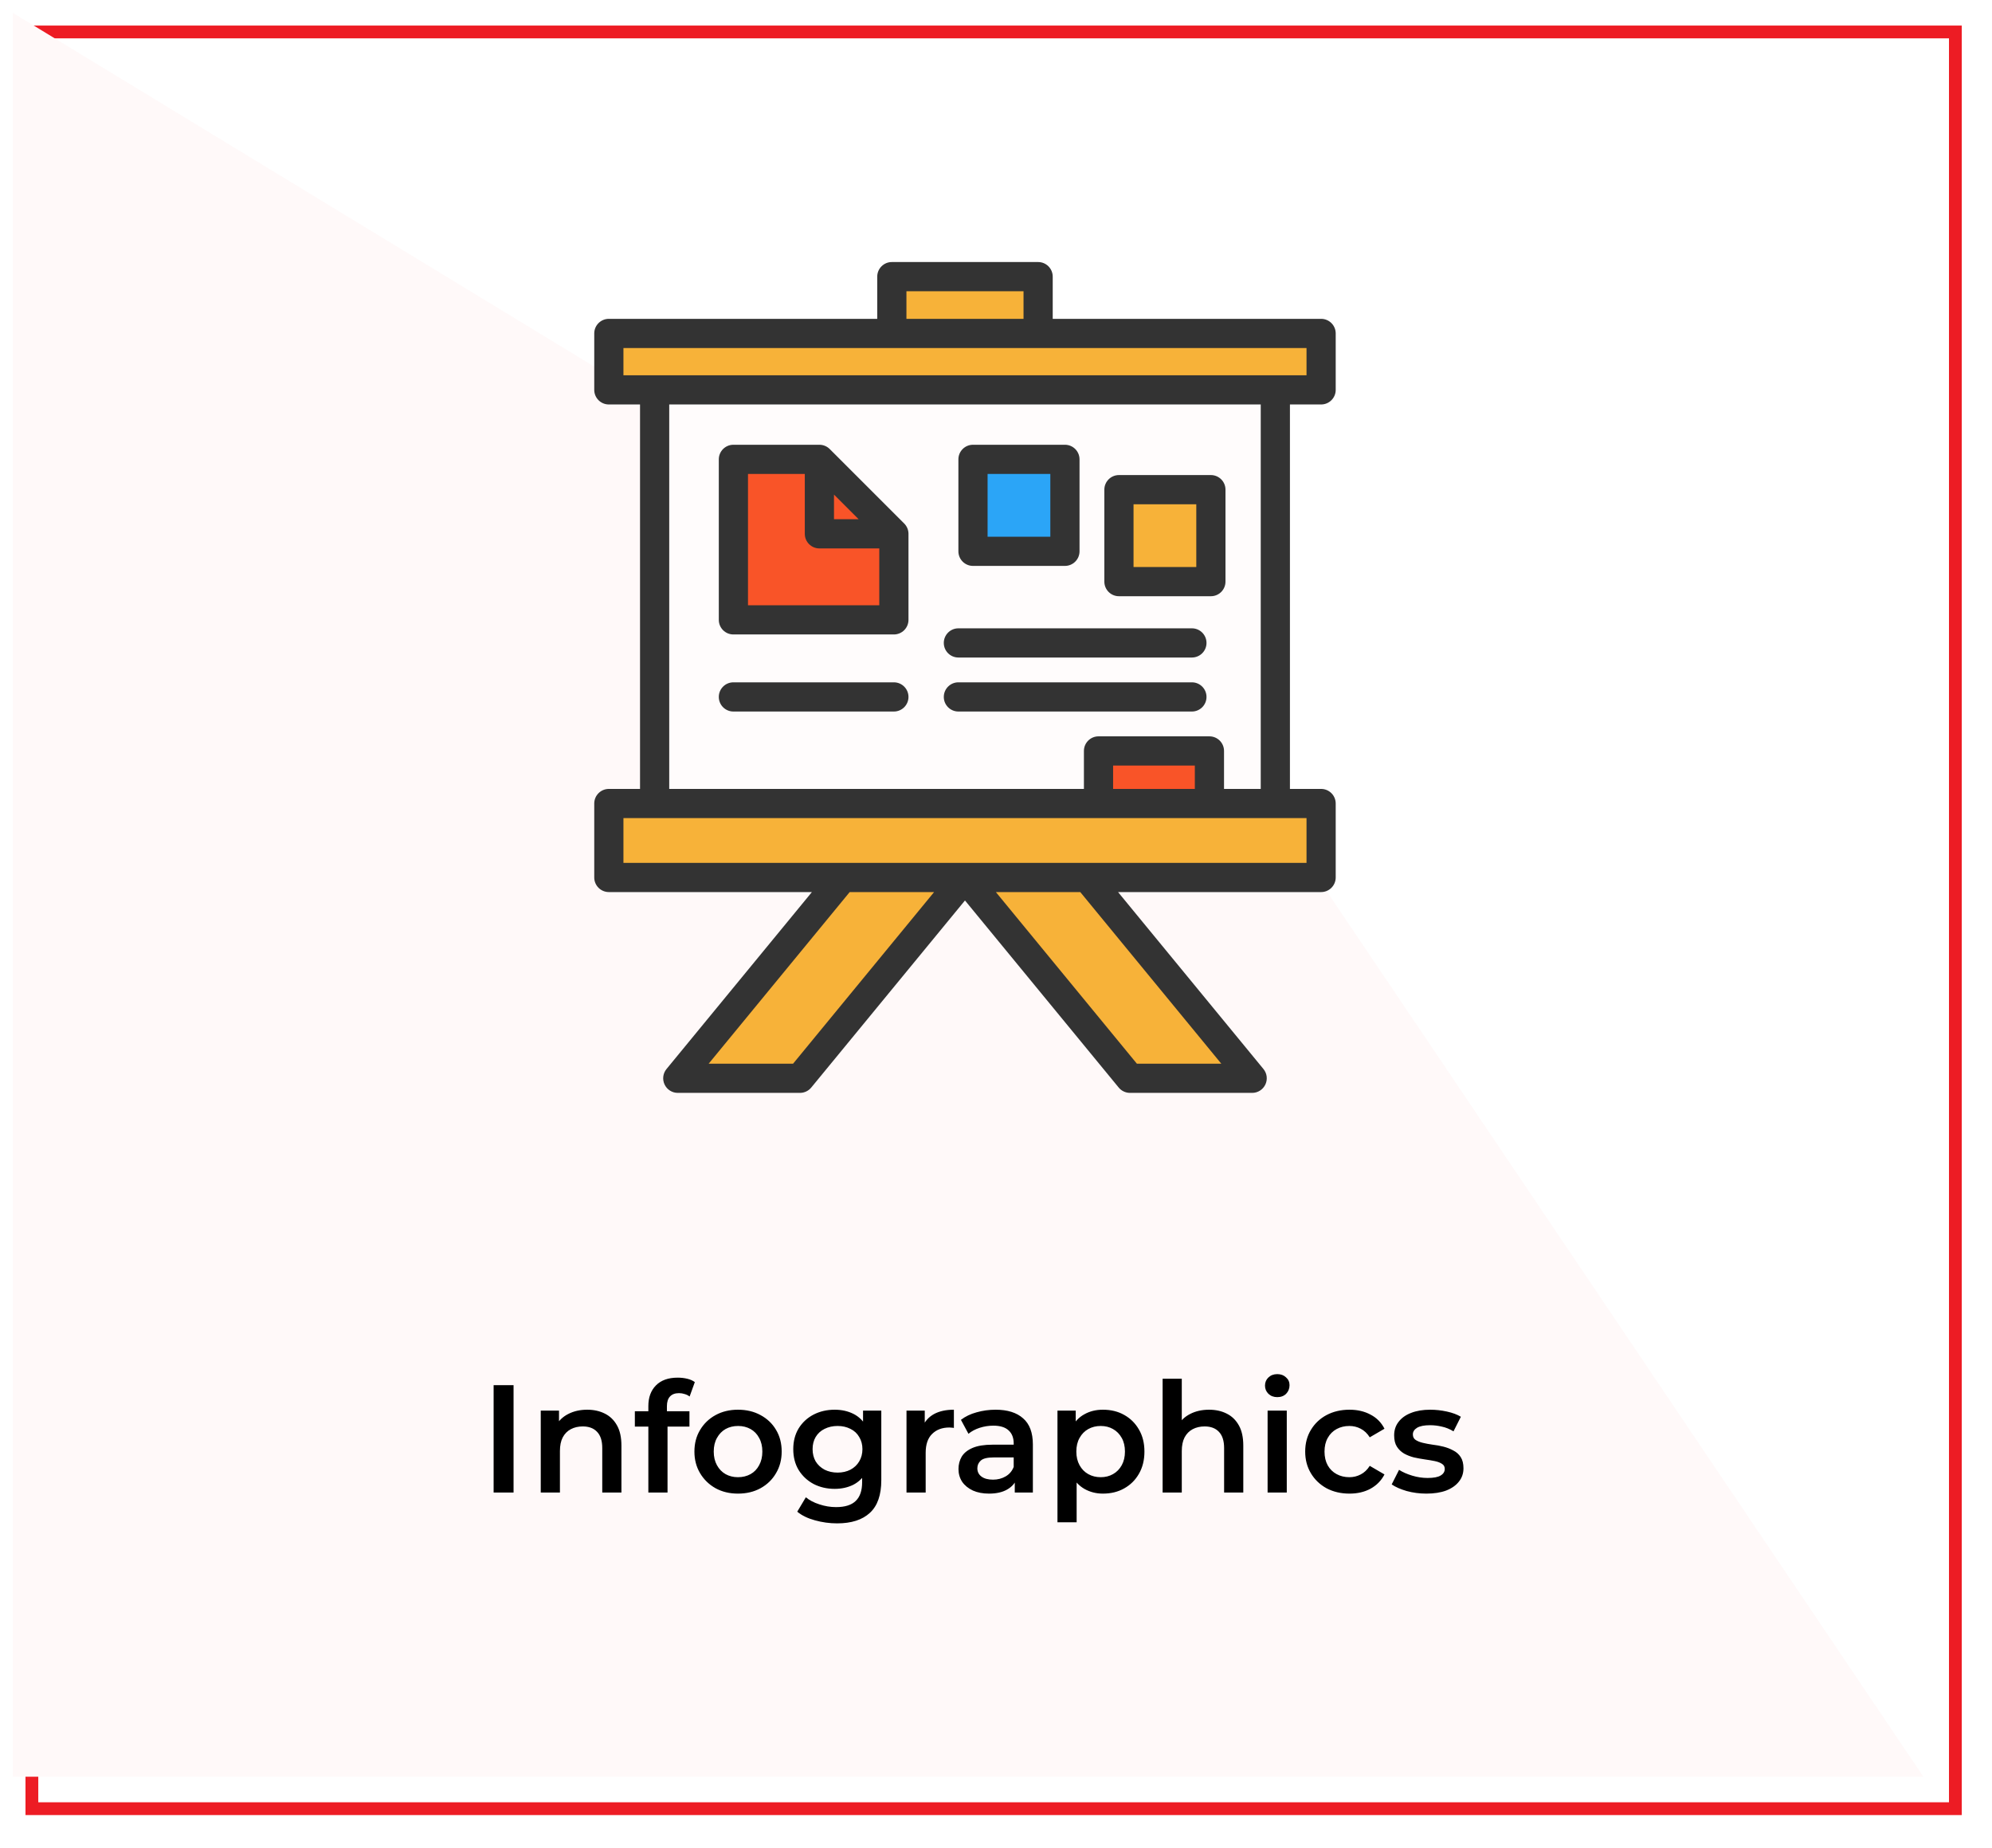
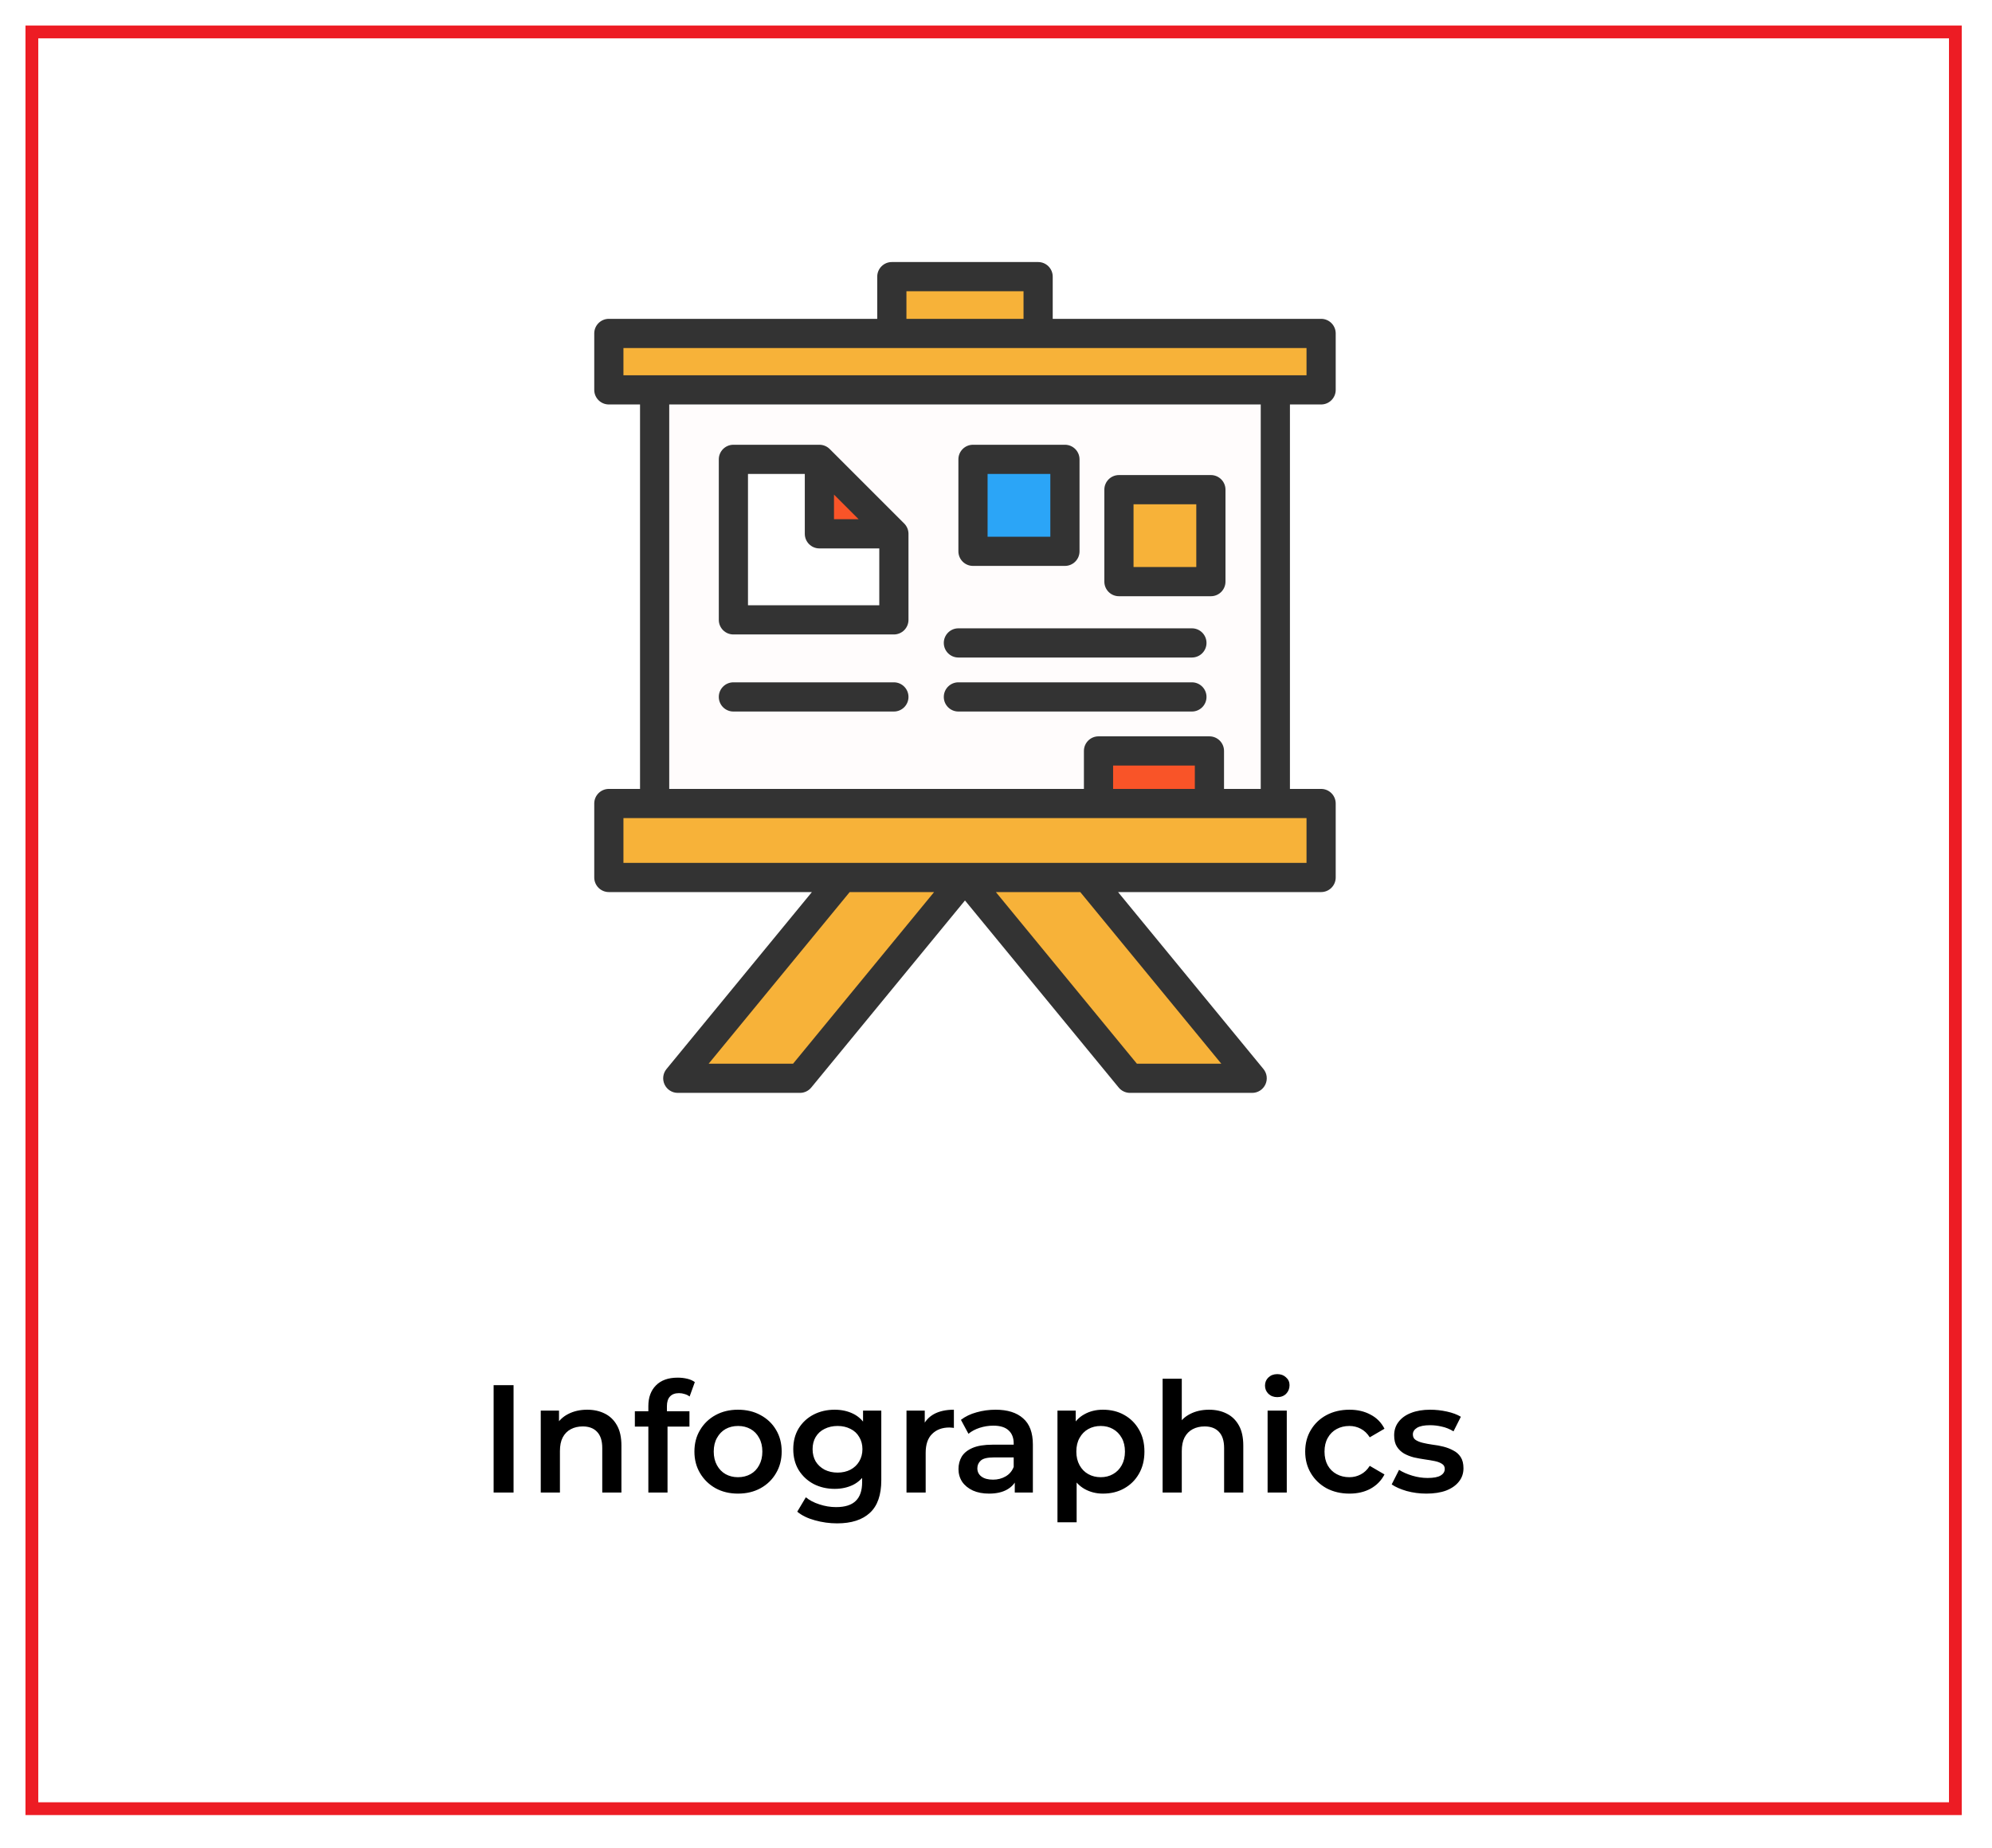
<svg xmlns="http://www.w3.org/2000/svg" width="249" height="231" viewBox="0 0 249 231" fill="none">
  <g filter="url(#filter0_d_875_2545)">
    <rect x="-0.008" width="242.033" height="223.661" fill="white" />
    <rect x="0.791" y="0.799" width="240.436" height="222.063" stroke="#ED1C24" stroke-width="1.598" />
  </g>
-   <path d="M1.59 1.598L154.558 94.657L240.428 222.064H1.59V1.598Z" fill="#FFF9F9" />
  <path d="M61.703 186.545V173.125H64.195V186.545H61.703ZM73.403 176.193C74.221 176.193 74.95 176.352 75.589 176.672C76.24 176.991 76.752 177.483 77.122 178.148C77.493 178.8 77.678 179.643 77.678 180.679V186.545H75.282V180.985C75.282 180.078 75.065 179.401 74.63 178.953C74.208 178.506 73.614 178.282 72.847 178.282C72.285 178.282 71.786 178.397 71.352 178.627C70.917 178.857 70.579 179.202 70.336 179.663C70.106 180.11 69.991 180.679 69.991 181.369V186.545H67.594V176.308H69.876V179.068L69.473 178.225C69.831 177.573 70.349 177.074 71.026 176.729C71.716 176.372 72.508 176.193 73.403 176.193ZM81.044 186.545V175.733C81.044 174.659 81.357 173.803 81.984 173.164C82.623 172.512 83.53 172.186 84.706 172.186C85.128 172.186 85.524 172.231 85.894 172.32C86.278 172.41 86.597 172.55 86.853 172.742L86.201 174.544C86.022 174.403 85.818 174.301 85.588 174.237C85.358 174.16 85.121 174.122 84.878 174.122C84.38 174.122 84.003 174.263 83.747 174.544C83.492 174.812 83.364 175.221 83.364 175.771V176.921L83.441 177.995V186.545H81.044ZM79.357 178.301V176.384H86.182V178.301H79.357ZM92.246 186.679C91.198 186.679 90.265 186.455 89.447 186.008C88.629 185.548 87.984 184.922 87.511 184.129C87.038 183.337 86.802 182.436 86.802 181.426C86.802 180.404 87.038 179.503 87.511 178.723C87.984 177.931 88.629 177.311 89.447 176.864C90.265 176.416 91.198 176.193 92.246 176.193C93.307 176.193 94.246 176.416 95.064 176.864C95.895 177.311 96.541 177.924 97.001 178.704C97.474 179.484 97.71 180.391 97.71 181.426C97.71 182.436 97.474 183.337 97.001 184.129C96.541 184.922 95.895 185.548 95.064 186.008C94.246 186.455 93.307 186.679 92.246 186.679ZM92.246 184.628C92.834 184.628 93.358 184.5 93.818 184.244C94.278 183.989 94.636 183.618 94.892 183.132C95.16 182.647 95.294 182.078 95.294 181.426C95.294 180.762 95.16 180.193 94.892 179.72C94.636 179.234 94.278 178.864 93.818 178.608C93.358 178.353 92.841 178.225 92.265 178.225C91.677 178.225 91.153 178.353 90.693 178.608C90.246 178.864 89.888 179.234 89.62 179.72C89.352 180.193 89.217 180.762 89.217 181.426C89.217 182.078 89.352 182.647 89.62 183.132C89.888 183.618 90.246 183.989 90.693 184.244C91.153 184.5 91.671 184.628 92.246 184.628ZM104.641 190.398C103.695 190.398 102.769 190.27 101.861 190.015C100.966 189.772 100.232 189.414 99.656 188.941L100.73 187.139C101.177 187.51 101.74 187.804 102.417 188.021C103.107 188.251 103.804 188.366 104.507 188.366C105.631 188.366 106.456 188.104 106.98 187.58C107.504 187.069 107.766 186.296 107.766 185.26V183.439L107.957 181.12L107.881 178.8V176.308H110.162V184.992C110.162 186.845 109.689 188.206 108.743 189.075C107.798 189.957 106.43 190.398 104.641 190.398ZM104.334 186.085C103.363 186.085 102.481 185.88 101.689 185.471C100.909 185.05 100.289 184.468 99.829 183.727C99.382 182.986 99.158 182.116 99.158 181.12C99.158 180.135 99.382 179.273 99.829 178.531C100.289 177.79 100.909 177.215 101.689 176.806C102.481 176.397 103.363 176.193 104.334 176.193C105.203 176.193 105.983 176.365 106.673 176.71C107.363 177.055 107.913 177.592 108.322 178.321C108.743 179.049 108.954 179.982 108.954 181.12C108.954 182.257 108.743 183.196 108.322 183.938C107.913 184.666 107.363 185.209 106.673 185.567C105.983 185.912 105.203 186.085 104.334 186.085ZM104.698 184.053C105.299 184.053 105.836 183.931 106.309 183.688C106.782 183.433 107.146 183.088 107.402 182.653C107.67 182.206 107.804 181.695 107.804 181.12C107.804 180.544 107.67 180.04 107.402 179.605C107.146 179.158 106.782 178.819 106.309 178.589C105.836 178.346 105.299 178.225 104.698 178.225C104.098 178.225 103.555 178.346 103.069 178.589C102.596 178.819 102.225 179.158 101.957 179.605C101.701 180.04 101.574 180.544 101.574 181.12C101.574 181.695 101.701 182.206 101.957 182.653C102.225 183.088 102.596 183.433 103.069 183.688C103.555 183.931 104.098 184.053 104.698 184.053ZM113.313 186.545V176.308H115.594V179.126L115.326 178.301C115.632 177.611 116.112 177.087 116.763 176.729C117.428 176.372 118.252 176.193 119.236 176.193V178.474C119.134 178.448 119.038 178.436 118.949 178.436C118.859 178.423 118.77 178.416 118.68 178.416C117.773 178.416 117.051 178.685 116.514 179.222C115.977 179.746 115.709 180.532 115.709 181.58V186.545H113.313ZM126.846 186.545V184.474L126.712 184.034V180.41C126.712 179.707 126.501 179.164 126.08 178.781C125.658 178.384 125.019 178.186 124.162 178.186C123.587 178.186 123.019 178.276 122.456 178.455C121.907 178.634 121.44 178.883 121.057 179.202L120.117 177.458C120.667 177.036 121.319 176.723 122.073 176.519C122.84 176.301 123.632 176.193 124.45 176.193C125.933 176.193 127.076 176.55 127.882 177.266C128.7 177.969 129.109 179.062 129.109 180.544V186.545H126.846ZM123.626 186.679C122.859 186.679 122.188 186.551 121.613 186.296C121.038 186.027 120.59 185.663 120.271 185.203C119.964 184.73 119.811 184.2 119.811 183.612C119.811 183.037 119.945 182.519 120.213 182.059C120.494 181.599 120.948 181.235 121.574 180.966C122.201 180.698 123.031 180.564 124.067 180.564H127.038V182.155H124.239C123.421 182.155 122.872 182.289 122.59 182.557C122.309 182.813 122.169 183.132 122.169 183.516C122.169 183.95 122.341 184.296 122.686 184.551C123.031 184.807 123.511 184.935 124.124 184.935C124.712 184.935 125.236 184.8 125.696 184.532C126.169 184.264 126.508 183.867 126.712 183.343L127.115 184.781C126.885 185.382 126.469 185.848 125.869 186.181C125.281 186.513 124.533 186.679 123.626 186.679ZM137.859 186.679C137.028 186.679 136.267 186.487 135.577 186.104C134.9 185.721 134.357 185.145 133.948 184.379C133.552 183.599 133.353 182.615 133.353 181.426C133.353 180.225 133.545 179.241 133.929 178.474C134.325 177.707 134.862 177.138 135.539 176.768C136.216 176.384 136.99 176.193 137.859 176.193C138.868 176.193 139.757 176.41 140.523 176.844C141.303 177.279 141.916 177.886 142.364 178.666C142.824 179.445 143.054 180.365 143.054 181.426C143.054 182.487 142.824 183.414 142.364 184.206C141.916 184.986 141.303 185.593 140.523 186.027C139.757 186.462 138.868 186.679 137.859 186.679ZM132.184 190.264V176.308H134.465V178.723L134.389 181.445L134.58 184.168V190.264H132.184ZM137.59 184.628C138.165 184.628 138.677 184.5 139.124 184.244C139.584 183.989 139.948 183.618 140.217 183.132C140.485 182.647 140.619 182.078 140.619 181.426C140.619 180.762 140.485 180.193 140.217 179.72C139.948 179.234 139.584 178.864 139.124 178.608C138.677 178.353 138.165 178.225 137.59 178.225C137.015 178.225 136.497 178.353 136.037 178.608C135.577 178.864 135.213 179.234 134.945 179.72C134.676 180.193 134.542 180.762 134.542 181.426C134.542 182.078 134.676 182.647 134.945 183.132C135.213 183.618 135.577 183.989 136.037 184.244C136.497 184.5 137.015 184.628 137.59 184.628ZM151.135 176.193C151.953 176.193 152.682 176.352 153.321 176.672C153.973 176.991 154.484 177.483 154.855 178.148C155.225 178.8 155.411 179.643 155.411 180.679V186.545H153.014V180.985C153.014 180.078 152.797 179.401 152.362 178.953C151.941 178.506 151.346 178.282 150.579 178.282C150.017 178.282 149.519 178.397 149.084 178.627C148.65 178.857 148.311 179.202 148.068 179.663C147.838 180.11 147.723 180.679 147.723 181.369V186.545H145.327V172.32H147.723V179.068L147.205 178.225C147.563 177.573 148.081 177.074 148.758 176.729C149.448 176.372 150.241 176.193 151.135 176.193ZM158.45 186.545V176.308H160.847V186.545H158.45ZM159.658 174.621C159.211 174.621 158.84 174.48 158.546 174.199C158.265 173.918 158.125 173.579 158.125 173.183C158.125 172.774 158.265 172.435 158.546 172.167C158.84 171.886 159.211 171.745 159.658 171.745C160.106 171.745 160.47 171.879 160.751 172.148C161.045 172.403 161.192 172.729 161.192 173.125C161.192 173.547 161.051 173.905 160.77 174.199C160.489 174.48 160.118 174.621 159.658 174.621ZM168.689 186.679C167.615 186.679 166.657 186.455 165.813 186.008C164.983 185.548 164.331 184.922 163.858 184.129C163.385 183.337 163.149 182.436 163.149 181.426C163.149 180.404 163.385 179.503 163.858 178.723C164.331 177.931 164.983 177.311 165.813 176.864C166.657 176.416 167.615 176.193 168.689 176.193C169.686 176.193 170.561 176.397 171.315 176.806C172.082 177.202 172.664 177.79 173.06 178.57L171.219 179.643C170.913 179.158 170.536 178.8 170.088 178.57C169.654 178.34 169.181 178.225 168.67 178.225C168.082 178.225 167.551 178.353 167.079 178.608C166.606 178.864 166.235 179.234 165.967 179.72C165.698 180.193 165.564 180.762 165.564 181.426C165.564 182.091 165.698 182.666 165.967 183.152C166.235 183.625 166.606 183.989 167.079 184.244C167.551 184.5 168.082 184.628 168.67 184.628C169.181 184.628 169.654 184.513 170.088 184.283C170.536 184.053 170.913 183.695 171.219 183.209L173.06 184.283C172.664 185.05 172.082 185.644 171.315 186.066C170.561 186.475 169.686 186.679 168.689 186.679ZM178.295 186.679C177.438 186.679 176.614 186.57 175.822 186.353C175.042 186.123 174.422 185.848 173.962 185.529L174.882 183.708C175.342 184.002 175.892 184.244 176.531 184.436C177.17 184.628 177.809 184.724 178.448 184.724C179.202 184.724 179.745 184.621 180.078 184.417C180.423 184.212 180.595 183.938 180.595 183.593C180.595 183.311 180.48 183.101 180.25 182.96C180.02 182.807 179.72 182.692 179.349 182.615C178.978 182.538 178.563 182.468 178.103 182.404C177.656 182.34 177.202 182.257 176.742 182.155C176.294 182.04 175.885 181.88 175.515 181.676C175.144 181.458 174.844 181.171 174.614 180.813C174.384 180.455 174.269 179.982 174.269 179.394C174.269 178.742 174.454 178.18 174.825 177.707C175.195 177.221 175.713 176.851 176.378 176.595C177.055 176.327 177.854 176.193 178.774 176.193C179.464 176.193 180.161 176.269 180.864 176.423C181.566 176.576 182.148 176.793 182.608 177.074L181.688 178.896C181.202 178.602 180.71 178.404 180.212 178.301C179.726 178.186 179.24 178.129 178.755 178.129C178.026 178.129 177.483 178.238 177.125 178.455C176.78 178.672 176.608 178.947 176.608 179.279C176.608 179.586 176.723 179.816 176.953 179.969C177.183 180.123 177.483 180.244 177.854 180.334C178.224 180.423 178.633 180.5 179.081 180.564C179.541 180.615 179.994 180.698 180.442 180.813C180.889 180.928 181.298 181.088 181.669 181.292C182.052 181.484 182.359 181.759 182.589 182.116C182.819 182.474 182.934 182.941 182.934 183.516C182.934 184.155 182.742 184.711 182.359 185.184C181.988 185.657 181.458 186.027 180.768 186.296C180.078 186.551 179.253 186.679 178.295 186.679Z" fill="black" />
  <path d="M151.359 61.2H139.865V72.694H151.359V61.2Z" fill="#F7B239" />
  <path d="M111.733 66.717H102.424V57.41L111.733 66.717Z" fill="#F95428" />
-   <path d="M111.735 66.717V77.472H91.676V57.41H102.426V66.717H111.735Z" fill="#F95428" />
  <path d="M133.117 57.413H121.623V68.907H133.117V57.413Z" fill="#2BA5F7" />
  <path d="M159.416 48.727V100.428H151.179V93.855H137.313V100.428H81.828V48.727H159.416ZM151.361 72.694V61.199H139.867V72.694H151.361ZM133.117 68.906V57.412H121.623V68.906H133.117ZM111.734 77.474V66.719L102.425 57.412H91.675V77.474L111.734 77.474Z" fill="#FFFCFC" />
  <path d="M151.178 93.855H137.312V100.427H151.178V93.855Z" fill="#F95428" />
-   <path d="M165.14 100.428V109.672H135.898H120.624H105.35H76.107V100.428H81.829H137.314H151.18H159.417H165.14Z" fill="#F7B239" />
+   <path d="M165.14 100.428V109.672H135.898H105.35H76.107V100.428H81.829H137.314H151.18H159.417H165.14Z" fill="#F7B239" />
  <path d="M135.899 109.671L156.523 134.768H141.251L120.625 109.671H135.899Z" fill="#F7B239" />
  <path d="M120.623 109.671L99.997 134.768H84.723L105.349 109.671H120.623Z" fill="#F7B239" />
  <path d="M129.764 34.574H111.479V41.673H129.764V34.574Z" fill="#F7B239" />
  <path d="M165.14 41.673V48.727H159.417H81.829H76.107V41.673H111.48H129.766H165.14Z" fill="#F7B239" />
  <path d="M165.139 50.553C166.147 50.553 166.964 49.737 166.964 48.729V41.675C166.964 40.667 166.147 39.85 165.139 39.85H131.59V34.575C131.59 33.568 130.773 32.751 129.765 32.751H111.479C110.472 32.751 109.655 33.568 109.655 34.575V39.85H76.106C75.098 39.85 74.281 40.667 74.281 41.675V48.729C74.281 49.737 75.098 50.553 76.106 50.553H80.004V98.603H76.106C75.098 98.603 74.281 99.42 74.281 100.427V109.671C74.281 110.679 75.098 111.496 76.106 111.496H101.487L83.313 133.611C82.865 134.156 82.771 134.911 83.073 135.548C83.374 136.187 84.016 136.594 84.722 136.594H99.996C100.542 136.594 101.059 136.349 101.406 135.928L120.622 112.545L139.838 135.928C140.185 136.349 140.702 136.594 141.248 136.594H156.522C157.227 136.594 157.87 136.187 158.171 135.548C158.473 134.91 158.379 134.156 157.931 133.611L139.757 111.496H165.139C166.147 111.496 166.964 110.679 166.964 109.671V100.427C166.964 99.42 166.147 98.603 165.139 98.603H161.241V50.553H165.139ZM113.304 36.4H127.941V39.85H113.304V36.4ZM77.93 43.499H163.315V46.905H77.93V43.499ZM99.135 132.945H88.583L106.21 111.496H116.762L99.135 132.945ZM152.661 132.945H142.11L124.483 111.496H135.034L152.661 132.945ZM163.314 107.847H77.93V102.252H163.315V107.847H163.314ZM149.354 98.603H139.138V95.681H149.354V98.603ZM157.592 98.603H153.003V93.856C153.003 92.849 152.186 92.032 151.178 92.032H137.313C136.306 92.032 135.489 92.849 135.489 93.856V98.603H83.653V50.553H157.592V98.603Z" fill="#333333" />
  <path d="M91.674 79.298H111.735C112.743 79.298 113.56 78.481 113.56 77.473V66.72C113.56 66.236 113.367 65.772 113.025 65.43L103.714 56.122C103.372 55.78 102.908 55.588 102.425 55.588H91.674C90.667 55.588 89.85 56.405 89.85 57.412V77.473C89.849 78.481 90.666 79.298 91.674 79.298ZM104.249 61.816L107.329 64.895H104.249V61.816ZM93.498 59.237H100.6V66.72C100.6 67.728 101.417 68.544 102.424 68.544H109.911V75.649H93.498V59.237Z" fill="#333333" />
  <path d="M121.623 70.73H133.117C134.124 70.73 134.941 69.913 134.941 68.906V57.412C134.941 56.405 134.124 55.588 133.117 55.588H121.623C120.616 55.588 119.799 56.405 119.799 57.412V68.906C119.799 69.913 120.615 70.73 121.623 70.73ZM123.448 59.237H131.292V67.081H123.448V59.237Z" fill="#333333" />
  <path d="M139.868 74.519H151.361C152.369 74.519 153.186 73.702 153.186 72.694V61.2C153.186 60.193 152.369 59.376 151.361 59.376H139.868C138.86 59.376 138.043 60.193 138.043 61.2V72.694C138.043 73.702 138.86 74.519 139.868 74.519ZM141.692 63.025H149.536V70.87H141.692V63.025Z" fill="#333333" />
  <path d="M119.799 82.18H148.989C149.996 82.18 150.813 81.363 150.813 80.356C150.813 79.348 149.996 78.531 148.989 78.531H119.799C118.791 78.531 117.975 79.348 117.975 80.356C117.974 81.363 118.791 82.18 119.799 82.18Z" fill="#333333" />
  <path d="M119.799 88.93H148.989C149.996 88.93 150.813 88.113 150.813 87.106C150.813 86.098 149.996 85.281 148.989 85.281H119.799C118.791 85.281 117.975 86.098 117.975 87.106C117.974 88.113 118.791 88.93 119.799 88.93Z" fill="#333333" />
  <path d="M91.674 88.93H111.735C112.743 88.93 113.56 88.113 113.56 87.106C113.56 86.098 112.743 85.281 111.735 85.281H91.674C90.667 85.281 89.85 86.098 89.85 87.106C89.85 88.113 90.667 88.93 91.674 88.93Z" fill="#333333" />
  <defs>
    <filter id="filter0_d_875_2545" x="-0.008" y="0" width="248.424" height="230.051" filterUnits="userSpaceOnUse" color-interpolation-filters="sRGB">
      <feFlood flood-opacity="0" result="BackgroundImageFix" />
      <feColorMatrix in="SourceAlpha" type="matrix" values="0 0 0 0 0 0 0 0 0 0 0 0 0 0 0 0 0 0 127 0" result="hardAlpha" />
      <feOffset dx="3.195" dy="3.195" />
      <feGaussianBlur stdDeviation="1.598" />
      <feComposite in2="hardAlpha" operator="out" />
      <feColorMatrix type="matrix" values="0 0 0 0 0 0 0 0 0 0 0 0 0 0 0 0 0 0 0.11 0" />
      <feBlend mode="normal" in2="BackgroundImageFix" result="effect1_dropShadow_875_2545" />
      <feBlend mode="normal" in="SourceGraphic" in2="effect1_dropShadow_875_2545" result="shape" />
    </filter>
  </defs>
</svg>